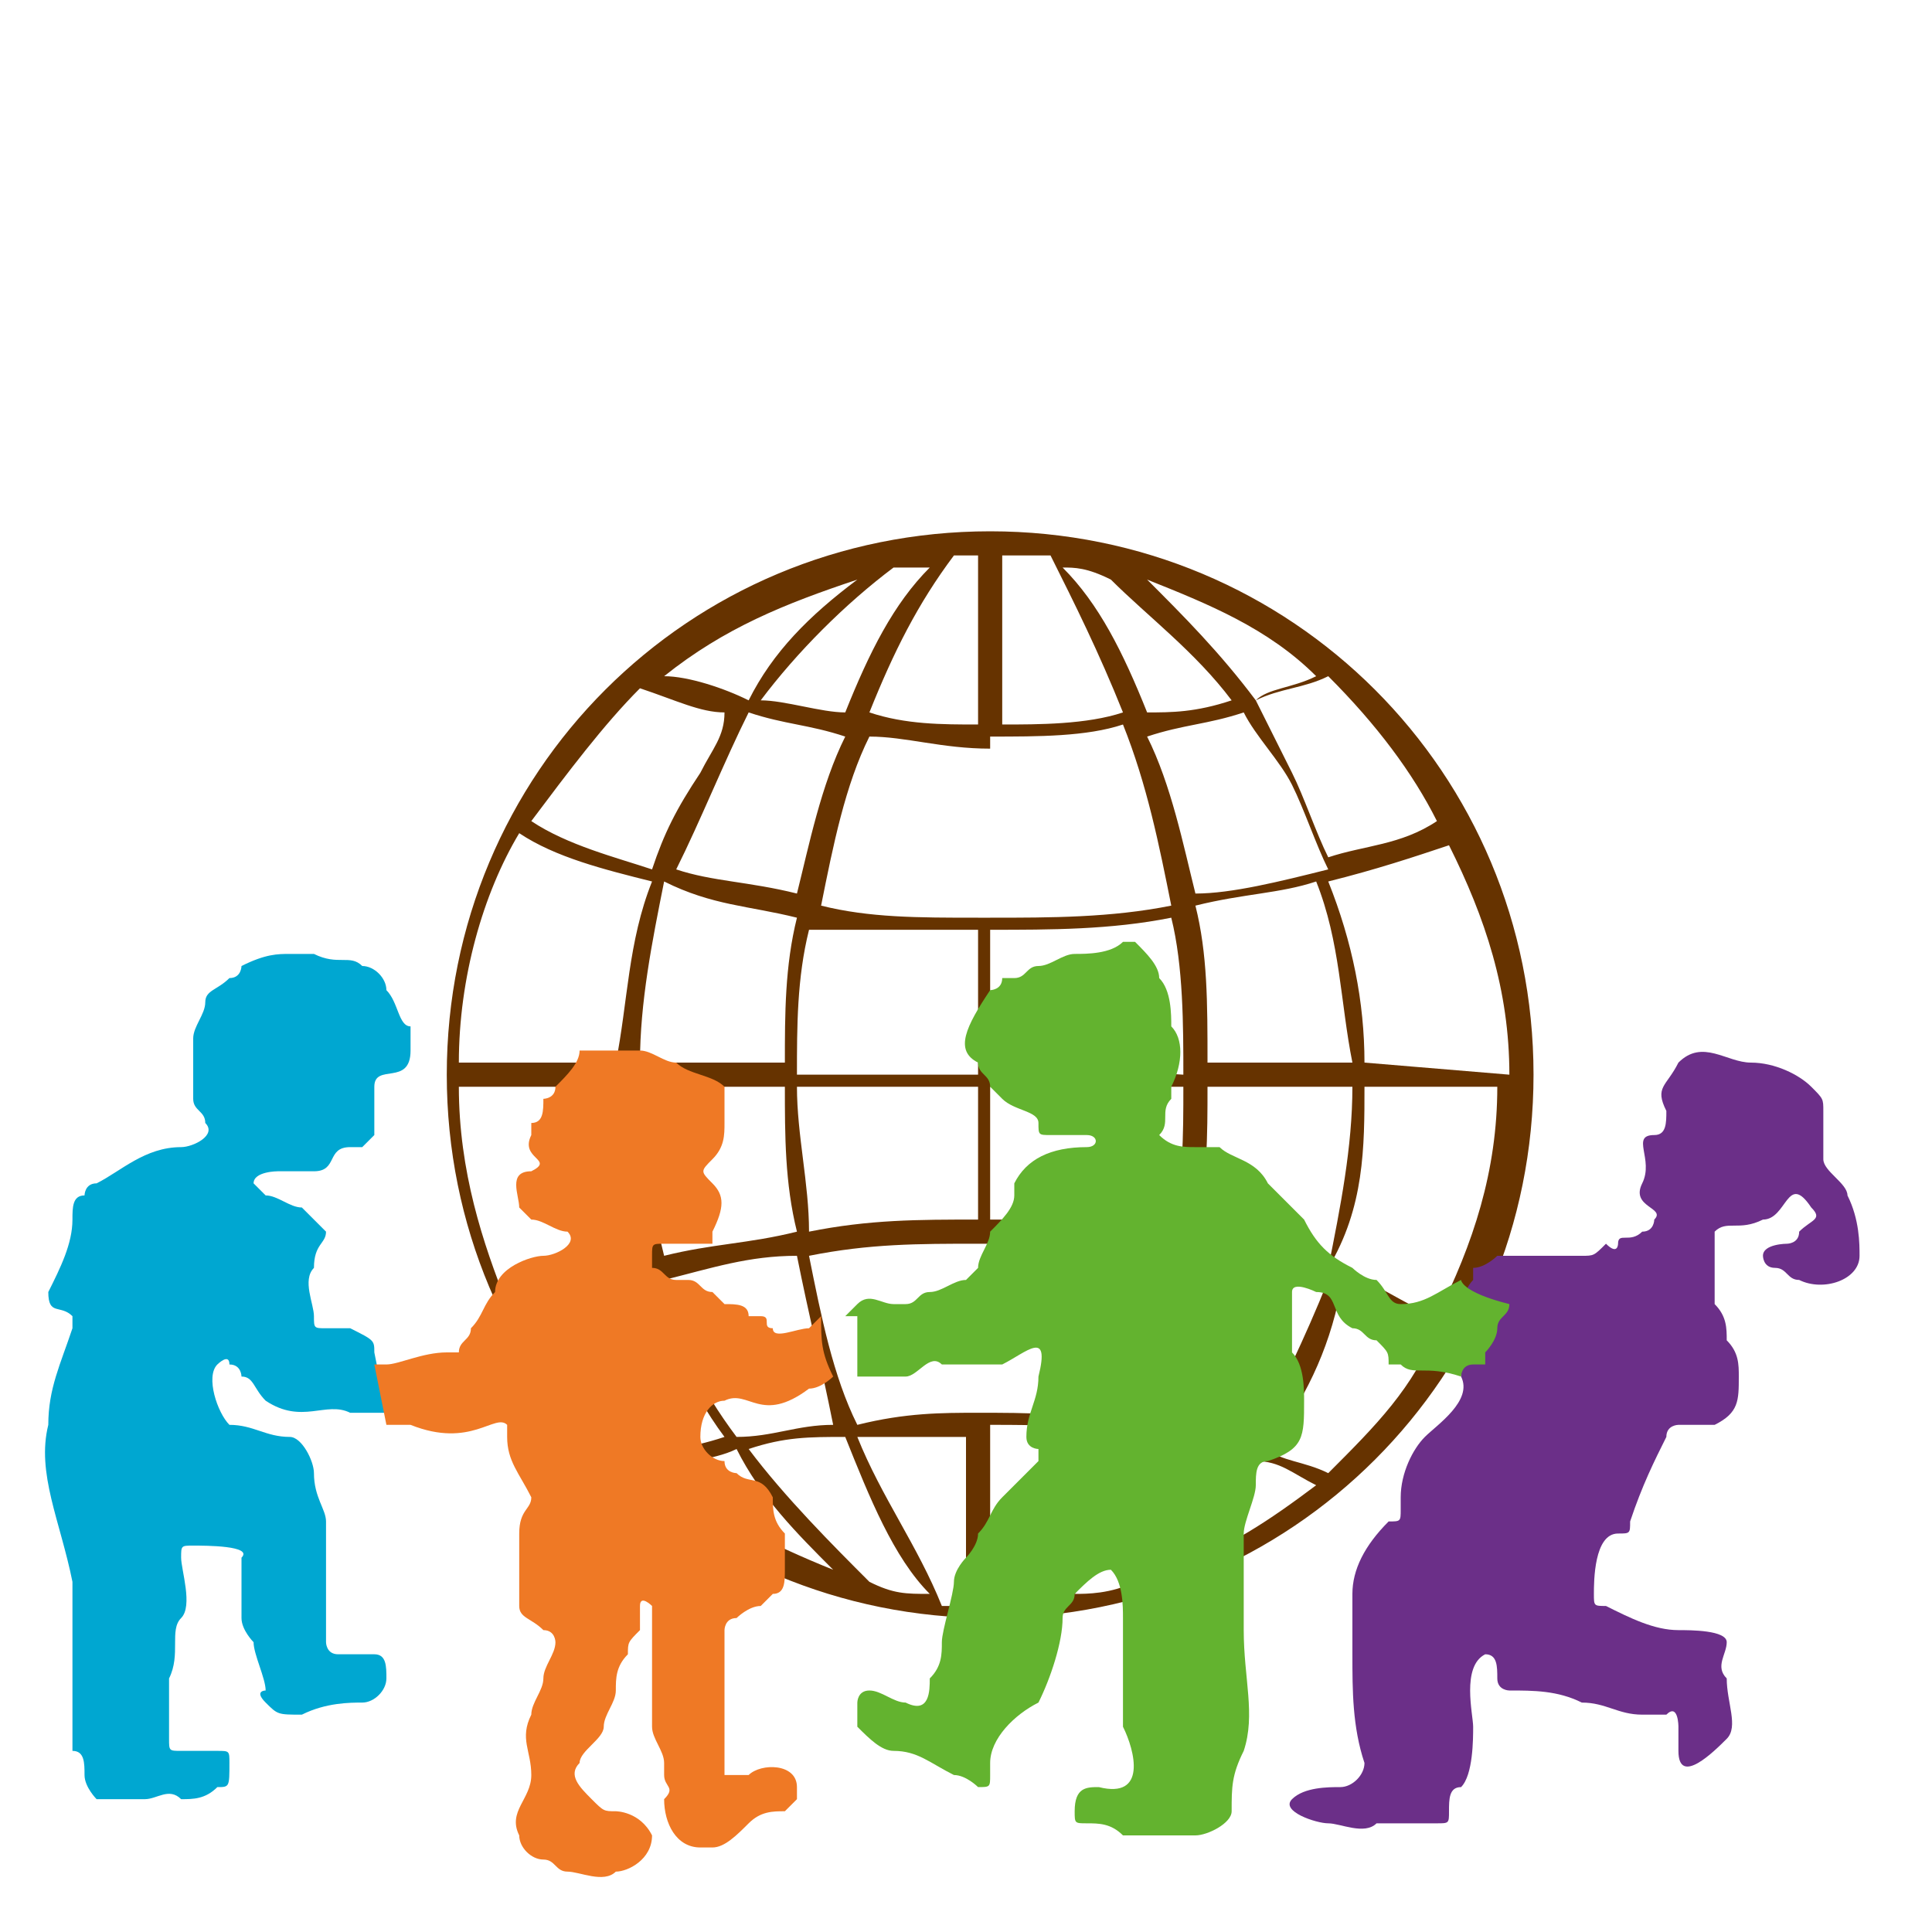
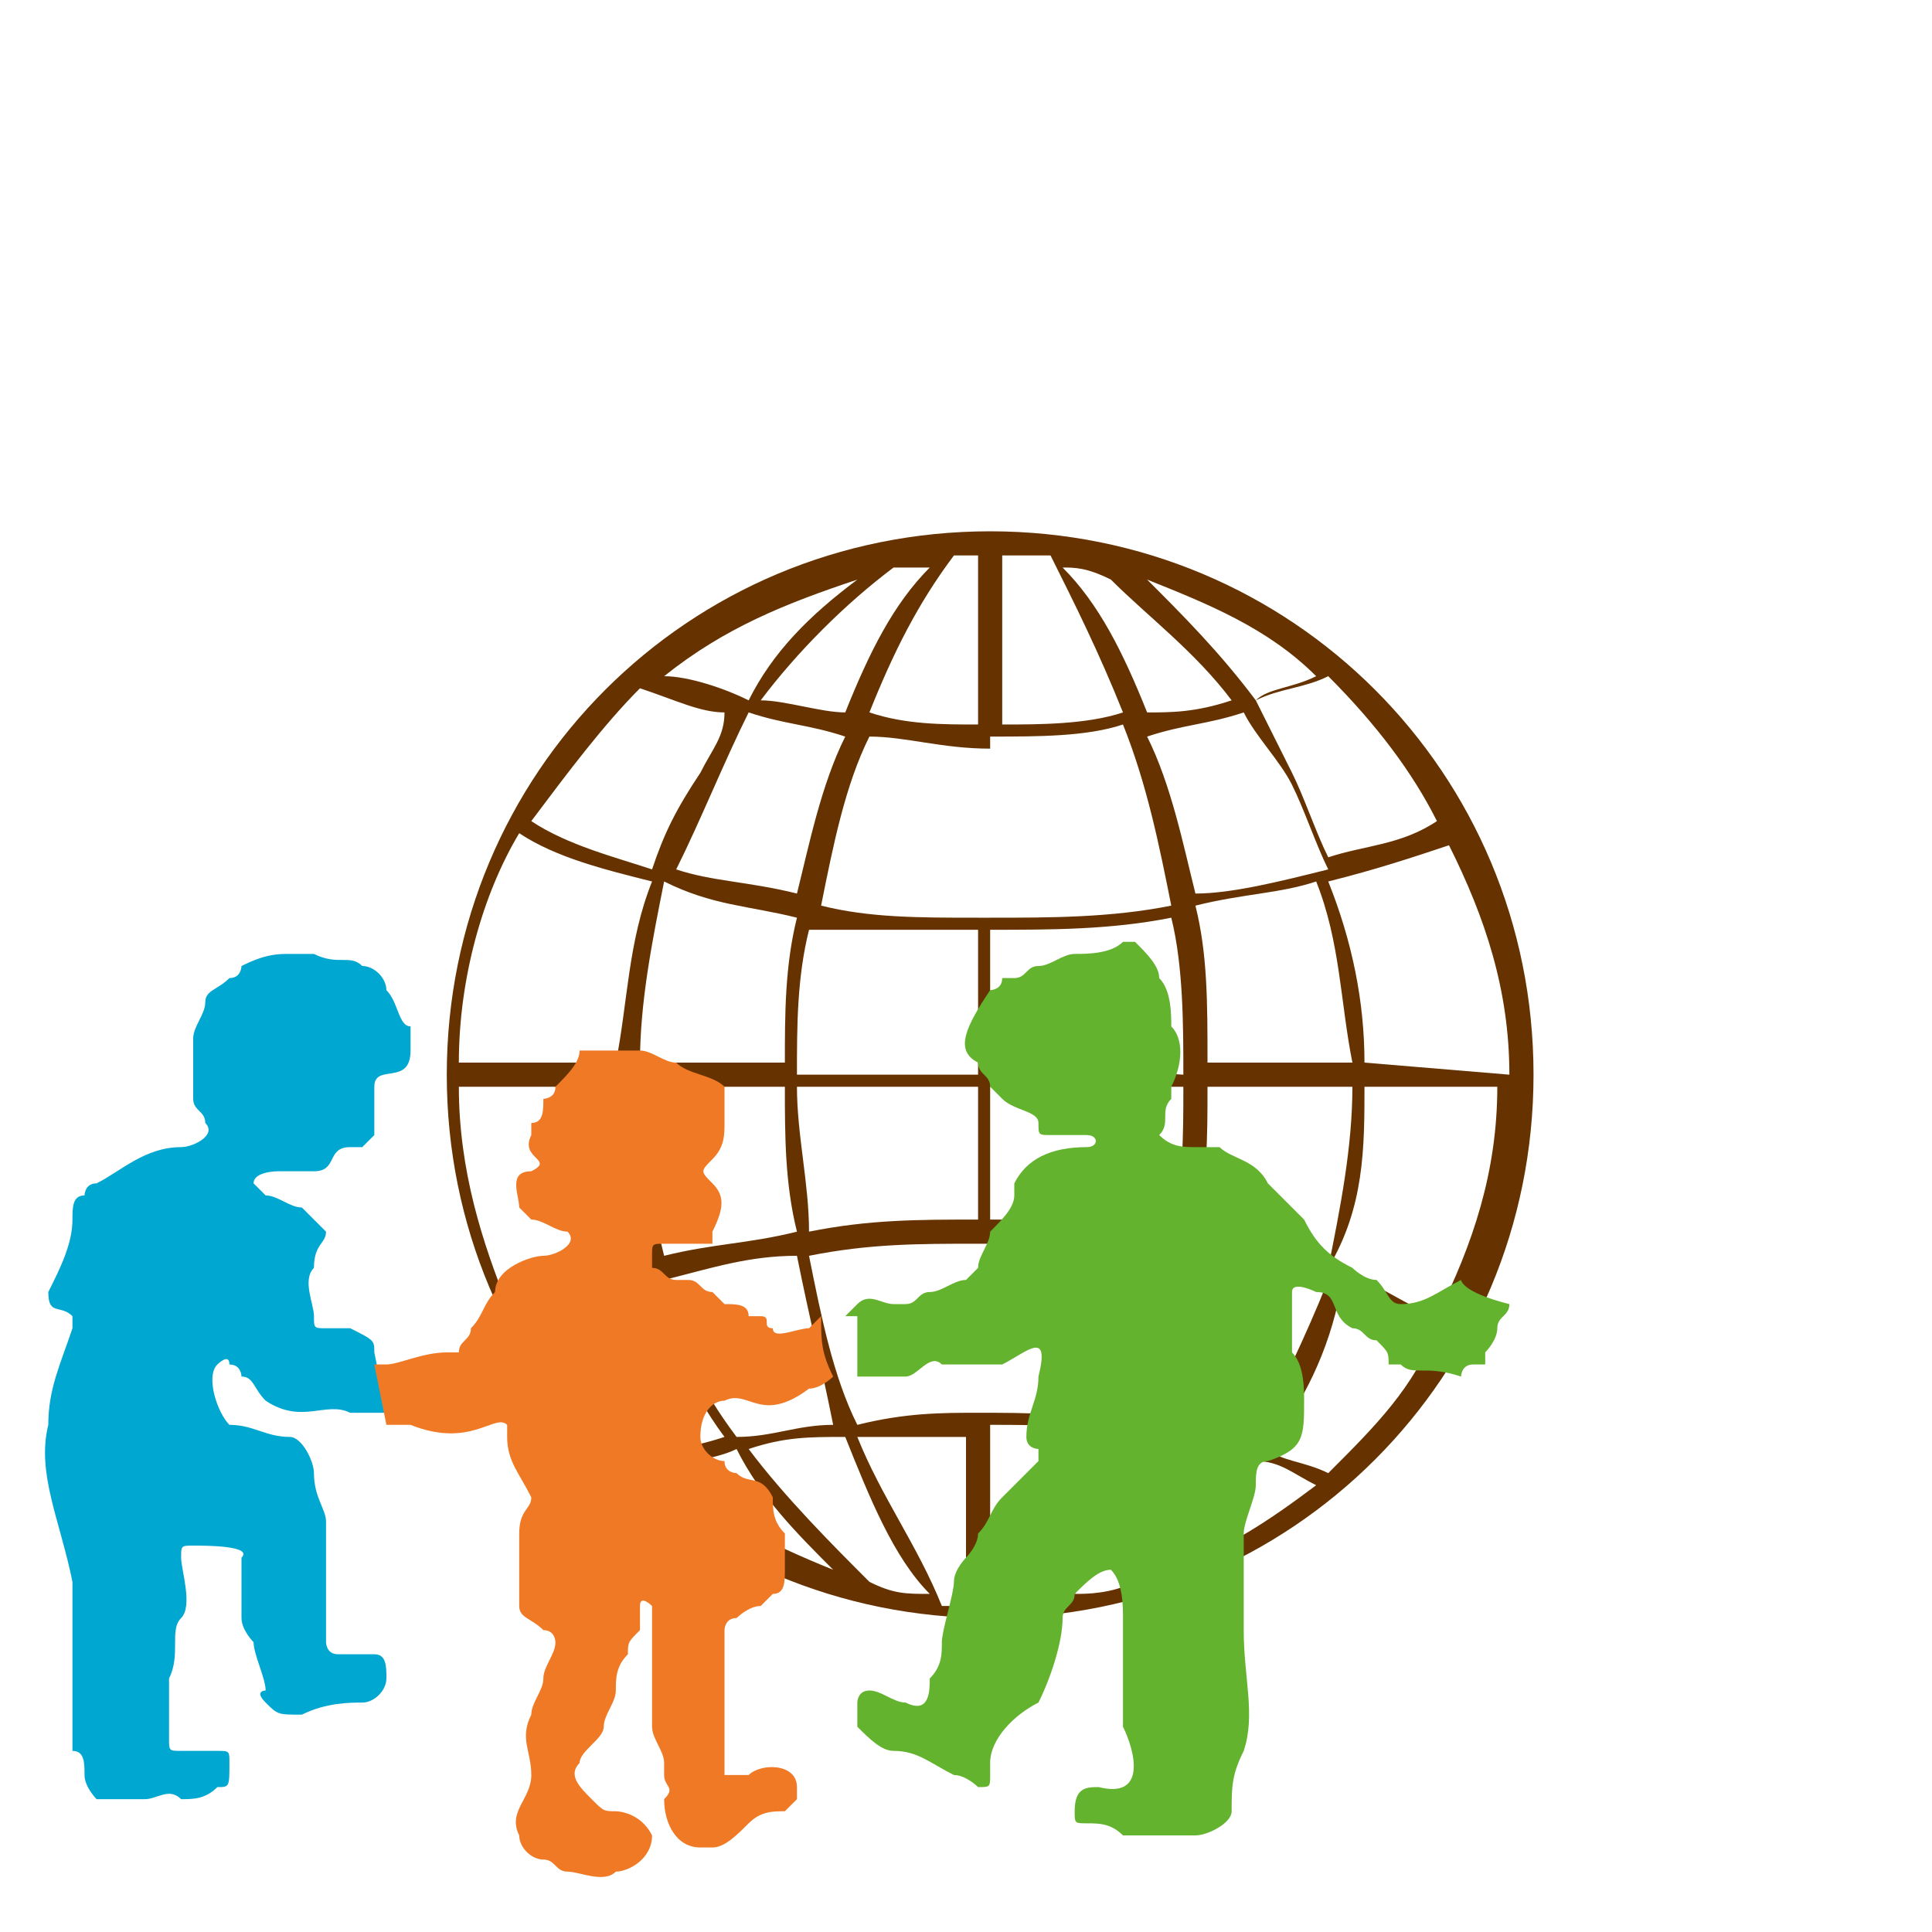
<svg xmlns="http://www.w3.org/2000/svg" version="1.1" id="Layer_1" x="0px" y="0px" viewBox="0 0 16 16" style="enable-background:new 0 0 16 16;" xml:space="preserve">
  <style type="text/css">
	.st0{fill:#663300;}
	.st1{fill:#6B2F88;}
	.st2{fill:#63B32F;}
	.st3{fill:#00A7D1;}
	.st4{fill:#EF7925;}
</style>
  <g id="krug">
    <path class="st0" d="M8.2,4.4c-2.5,0-4.5,2-4.5,4.5s2,4.5,4.5,4.5s4.5-2,4.5-4.5S10.7,4.4,8.2,4.4z M9.4,13.1   c-0.2,0.1-0.4,0.1-0.5,0.1c0.3-0.4,0.5-0.8,0.7-1.3c0.3,0,0.5,0.1,0.7,0.2C10,12.4,9.7,12.8,9.4,13.1z M10.4,12.1   c0.2,0,0.3,0.1,0.5,0.2c-0.4,0.3-0.7,0.5-1.2,0.7C10,12.7,10.2,12.4,10.4,12.1z M6.2,12c0.3-0.1,0.5-0.1,0.8-0.1   c0.2,0.5,0.4,1,0.7,1.3c-0.2,0-0.3,0-0.5-0.1C6.9,12.8,6.5,12.4,6.2,12z M6.9,13c-0.5-0.2-1.1-0.5-1.5-0.8c0.2-0.1,0.5-0.1,0.7-0.2   C6.3,12.4,6.6,12.7,6.9,13z M7.4,4.7c0.1,0,0.2,0,0.3,0C7.4,5,7.2,5.4,7,5.9c-0.2,0-0.5-0.1-0.7-0.1C6.6,5.4,7,5,7.4,4.7z M6.2,5.8   C6,5.7,5.7,5.6,5.5,5.6c0.5-0.4,1-0.6,1.6-0.8C6.7,5.1,6.4,5.4,6.2,5.8z M10.2,5.8C9.9,5.9,9.7,5.9,9.5,5.9C9.3,5.4,9.1,5,8.8,4.7   c0.1,0,0.2,0,0.4,0.1C9.5,5.1,9.9,5.4,10.2,5.8z M9.5,4.8c0.5,0.2,1,0.4,1.4,0.8c-0.2,0.1-0.4,0.1-0.5,0.2   C10.1,5.4,9.8,5.1,9.5,4.8z M10,8.8c0-0.5,0-0.9-0.1-1.3c0.4-0.1,0.7-0.1,1-0.2c0.2,0.5,0.2,1,0.3,1.5H10z M8.2,6.1   C8.2,6.1,8.3,6.1,8.2,6.1c0.4,0,0.8,0,1.1-0.1C9.5,6.5,9.6,7,9.7,7.5c-0.5,0.1-1,0.1-1.5,0.1L8.2,6.1L8.2,6.1z M8.1,7.6   c-0.5,0-0.9,0-1.3-0.1c0.1-0.5,0.2-1,0.4-1.4c0.3,0,0.6,0.1,1,0.1V7.6z M8.1,7.7v1.2H6.6c0-0.4,0-0.8,0.1-1.2   C7.2,7.7,7.6,7.7,8.1,7.7z M8.1,9v1.1c-0.5,0-0.9,0-1.4,0.1C6.7,9.8,6.6,9.4,6.6,9C6.6,9,8.1,9,8.1,9z M8.1,10.3v1.4h0   c-0.3,0-0.6,0-1,0.1c-0.2-0.4-0.3-0.9-0.4-1.4C7.2,10.3,7.6,10.3,8.1,10.3z M8.2,10.3c0.5,0,1,0,1.5,0.1c-0.1,0.5-0.2,1-0.4,1.4   c-0.4-0.1-0.8-0.1-1.2-0.1V10.3z M8.2,10.1V9h1.6c0,0.4,0,0.8-0.1,1.2C9.3,10.1,8.7,10.1,8.2,10.1z M8.2,8.8V7.7c0.5,0,1,0,1.5-0.1   C9.8,8,9.8,8.5,9.8,8.9L8.2,8.8L8.2,8.8z M9.9,7.4C9.8,7,9.7,6.5,9.5,6.1C9.8,6,10,6,10.3,5.9c0.1,0.2,0.3,0.4,0.4,0.6   c0.1,0.2,0.2,0.5,0.3,0.7C10.6,7.3,10.2,7.4,9.9,7.4z M9.3,5.9C9,6,8.6,6,8.3,6h0V4.6c0.1,0,0.2,0,0.4,0C8.9,5,9.1,5.4,9.3,5.9z    M8.1,6C7.8,6,7.5,6,7.2,5.9C7.4,5.4,7.6,5,7.9,4.6c0,0,0.1,0,0.2,0V6z M7,6.1C6.8,6.5,6.7,7,6.6,7.4c-0.4-0.1-0.7-0.1-1-0.2   C5.8,6.8,6,6.3,6.2,5.9C6.5,6,6.7,6,7,6.1z M6.6,7.6C6.5,8,6.5,8.4,6.5,8.8H5.3c0-0.5,0.1-1,0.2-1.5C5.9,7.5,6.2,7.5,6.6,7.6z    M5.1,8.8H3.8c0-0.7,0.2-1.4,0.5-1.9C4.6,7.1,5,7.2,5.4,7.3C5.2,7.8,5.2,8.3,5.1,8.8z M5.1,9c0,0.5,0.1,1,0.2,1.4   c-0.4,0.1-0.7,0.2-1.1,0.4C4,10.3,3.8,9.7,3.8,9C3.8,9,5.1,9,5.1,9z M5.3,9h1.2c0,0.4,0,0.8,0.1,1.2c-0.4,0.1-0.7,0.1-1.1,0.2   C5.4,10,5.3,9.5,5.3,9z M6.6,10.4c0.1,0.5,0.2,0.9,0.3,1.4c-0.3,0-0.5,0.1-0.8,0.1c-0.3-0.4-0.5-0.8-0.6-1.3   C5.9,10.5,6.2,10.4,6.6,10.4z M7.1,11.9c0.3,0,0.6,0,0.9,0h0v1.4c-0.1,0-0.1,0-0.2,0C7.6,12.8,7.3,12.4,7.1,11.9z M8.2,11.8   c0.4,0,0.7,0,1.1,0.1c-0.2,0.5-0.5,0.9-0.7,1.3c-0.1,0-0.3,0-0.4,0L8.2,11.8L8.2,11.8z M9.6,11.8c0.2-0.4,0.3-0.9,0.4-1.4   c0.4,0.1,0.7,0.1,1,0.2c-0.2,0.5-0.4,0.9-0.6,1.3C10.1,11.9,9.8,11.8,9.6,11.8z M9.9,10.2C10,9.8,10,9.4,10,9h1.2   c0,0.5-0.1,1-0.2,1.5C10.6,10.4,10.3,10.3,9.9,10.2z M11.3,9h1.1c0,0.7-0.2,1.3-0.5,1.9c-0.3-0.1-0.5-0.3-0.9-0.4   C11.3,10,11.3,9.5,11.3,9z M11.3,8.8c0-0.5-0.1-1-0.3-1.5C11.4,7.2,11.7,7.1,12,7c0.3,0.6,0.5,1.2,0.5,1.9L11.3,8.8L11.3,8.8z    M11.9,6.8C11.6,7,11.3,7,11,7.1c-0.1-0.2-0.2-0.5-0.3-0.7c-0.1-0.2-0.2-0.4-0.3-0.6c0.2-0.1,0.4-0.1,0.6-0.2   C11.4,6,11.7,6.4,11.9,6.8z M5.3,5.7c0.3,0.1,0.5,0.2,0.7,0.2C6,6.1,5.9,6.2,5.8,6.4C5.6,6.7,5.5,6.9,5.4,7.2   C5.1,7.1,4.7,7,4.4,6.8C4.7,6.4,5,6,5.3,5.7z M4.4,11c0.3-0.2,0.6-0.3,1-0.4C5.5,11,5.7,11.5,6,11.9c-0.3,0.1-0.5,0.1-0.7,0.2   C4.9,11.8,4.6,11.4,4.4,11z M11,12.2c-0.2-0.1-0.4-0.1-0.5-0.2c0.3-0.4,0.5-0.8,0.6-1.3c0.3,0.1,0.6,0.2,0.8,0.3   C11.7,11.5,11.4,11.8,11,12.2z" />
  </g>
  <g id="deca">
-     <path class="st1" d="M15.3,9.9c0-0.1-0.2-0.2-0.2-0.3c0-0.1,0-0.3,0-0.4c0-0.1,0-0.1-0.1-0.2c-0.1-0.1-0.3-0.2-0.5-0.2   c-0.2,0-0.4-0.2-0.6,0C13.8,9,13.7,9,13.8,9.2c0,0.1,0,0.2-0.1,0.2c-0.2,0,0,0.2-0.1,0.4c-0.1,0.2,0.2,0.2,0.1,0.3   c0,0,0,0.1-0.1,0.1c-0.1,0.1-0.2,0-0.2,0.1c0,0,0,0.1-0.1,0c-0.1,0.1-0.1,0.1-0.2,0.1c-0.1,0-0.3,0-0.4,0l0,0c-0.1,0-0.2,0-0.3,0   c0,0-0.1,0.1-0.2,0.1c0,0,0,0,0,0.1c-0.1,0.1-0.1,0.3-0.2,0.4c0,0.1-0.1,0.1-0.1,0.2c0,0,0,0.1-0.1,0.1c0.1,0,0.1,0,0.2,0   c0.1,0,0.1,0,0.1,0.1c0.1,0.2-0.2,0.4-0.3,0.5c-0.1,0.1-0.2,0.3-0.2,0.5c0,0,0,0.1,0,0.1c0,0.1,0,0.1-0.1,0.1   c-0.2,0.2-0.3,0.4-0.3,0.6c0,0.1,0,0.3,0,0.4c0,0,0,0.1,0,0.1c0,0.3,0,0.6,0.1,0.9c0,0.1-0.1,0.2-0.2,0.2c-0.1,0-0.3,0-0.4,0.1   c-0.1,0.1,0.2,0.2,0.3,0.2c0.1,0,0.3,0.1,0.4,0c0.1,0,0.2,0,0.3,0c0.1,0,0.1,0,0.2,0S12,15.1,12,15c0-0.1,0-0.2,0.1-0.2   c0.1-0.1,0.1-0.4,0.1-0.5c0-0.1-0.1-0.5,0.1-0.6c0.1,0,0.1,0.1,0.1,0.2c0,0.1,0.1,0.1,0.1,0.1c0.2,0,0.4,0,0.6,0.1   c0.2,0,0.3,0.1,0.5,0.1c0.1,0,0.1,0,0.2,0c0.1-0.1,0.1,0.1,0.1,0.1v0.2c0,0.3,0.3,0,0.4-0.1c0.1-0.1,0-0.3,0-0.5   c-0.1-0.1,0-0.2,0-0.3c0-0.1-0.3-0.1-0.4-0.1c-0.2,0-0.4-0.1-0.6-0.2c-0.1,0-0.1,0-0.1-0.1c0-0.1,0-0.5,0.2-0.5   c0.1,0,0.1,0,0.1-0.1c0.1-0.3,0.2-0.5,0.3-0.7c0-0.1,0.1-0.1,0.1-0.1c0.1,0,0.2,0,0.3,0c0.2-0.1,0.2-0.2,0.2-0.4   c0-0.1,0-0.2-0.1-0.3c0-0.1,0-0.2-0.1-0.3c0-0.1,0-0.2,0-0.2c0-0.1,0-0.2,0-0.4c0.1-0.1,0.2,0,0.4-0.1c0.2,0,0.2-0.4,0.4-0.1   c0.1,0.1,0,0.1-0.1,0.2c0,0.1-0.1,0.1-0.1,0.1c0,0-0.2,0-0.2,0.1c0,0,0,0.1,0.1,0.1c0.1,0,0.1,0.1,0.2,0.1c0.2,0.1,0.5,0,0.5-0.2   C15.4,10.3,15.4,10.1,15.3,9.9z" />
    <path class="st2" d="M12.1,10.6c-0.2,0.1-0.3,0.2-0.5,0.2c-0.1,0-0.1-0.1-0.2-0.2c-0.1,0-0.2-0.1-0.2-0.1l0,0   c-0.2-0.1-0.3-0.2-0.4-0.4c-0.1-0.1-0.2-0.2-0.3-0.3c-0.1-0.2-0.3-0.2-0.4-0.3c-0.1,0-0.1,0-0.2,0c-0.1,0-0.2,0-0.3-0.1   C9.7,9.3,9.6,9.2,9.7,9.1c0,0,0-0.1,0-0.1c0.1-0.2,0.1-0.4,0-0.5c0-0.1,0-0.3-0.1-0.4C9.6,8,9.5,7.9,9.4,7.8c0,0-0.1,0-0.1,0   C9.2,7.9,9,7.9,8.9,7.9C8.8,7.9,8.7,8,8.6,8c-0.1,0-0.1,0.1-0.2,0.1c0,0,0,0-0.1,0h0c0,0.1-0.1,0.1-0.1,0.1C8,8.5,7.9,8.7,8.1,8.8   C8.1,8.9,8.2,8.9,8.2,9c0,0,0.1,0.1,0.1,0.1c0.1,0.1,0.3,0.1,0.3,0.2c0,0.1,0,0.1,0.1,0.1c0.1,0,0.2,0,0.3,0c0.1,0,0.1,0.1,0,0.1   c-0.3,0-0.5,0.1-0.6,0.3c0,0,0,0.1,0,0.1l0,0c0,0.1-0.1,0.2-0.2,0.3c0,0.1-0.1,0.2-0.1,0.3c0,0-0.1,0.1-0.1,0.1   c-0.1,0-0.2,0.1-0.3,0.1c-0.1,0-0.1,0.1-0.2,0.1c0,0-0.1,0-0.1,0c-0.1,0-0.2-0.1-0.3,0l-0.1,0.1l0.1,0c0,0,0,0.1,0,0.1   c0,0,0,0.1,0,0l0,0l0,0.1h0c0,0,0,0,0,0.1c0,0.1,0,0.1,0,0.2c0.1,0,0.1,0,0.4,0c0.1,0,0.2-0.2,0.3-0.1c0,0,0.1,0,0.1,0   c0.1,0,0.2,0,0.2,0c0.1,0,0.1,0,0.2,0c0.2-0.1,0.4-0.3,0.3,0.1c0,0.2-0.1,0.3-0.1,0.5c0,0.1,0.1,0.1,0.1,0.1c0,0,0,0.1,0,0.1   c-0.1,0.1-0.2,0.2-0.3,0.3c0,0,0,0,0,0c-0.1,0.1-0.1,0.2-0.2,0.3c0,0.1-0.1,0.2-0.1,0.2C8,12.9,7.9,13,7.9,13.1   c0,0.1-0.1,0.4-0.1,0.5c0,0.1,0,0.2-0.1,0.3c0,0.1,0,0.3-0.2,0.2c-0.1,0-0.2-0.1-0.3-0.1c-0.1,0-0.1,0.1-0.1,0.1s0,0.1,0,0.2   c0.1,0.1,0.2,0.2,0.3,0.2c0.2,0,0.3,0.1,0.5,0.2c0.1,0,0.2,0.1,0.2,0.1c0.1,0,0.1,0,0.1-0.1c0,0,0,0,0,0c0,0,0,0,0-0.1   c0-0.2,0.2-0.4,0.4-0.5c0.1-0.2,0.2-0.5,0.2-0.7c0-0.1,0.1-0.1,0.1-0.2c0.1-0.1,0.2-0.2,0.3-0.2c0,0,0,0,0,0   c0.1,0.1,0.1,0.3,0.1,0.4c0,0.1,0,0.2,0,0.3c0,0.1,0,0.2,0,0.2c0,0,0,0,0,0.1c0,0.1,0,0.2,0,0.3c0.1,0.2,0.2,0.6-0.2,0.5   c-0.1,0-0.2,0-0.2,0.2c0,0.1,0,0.1,0.1,0.1c0.1,0,0.2,0,0.3,0.1c0.1,0,0.1,0,0.2,0c0.1,0,0.2,0,0.4,0c0.1,0,0.3-0.1,0.3-0.2   c0-0.2,0-0.3,0.1-0.5c0.1-0.3,0-0.6,0-1l0,0c0-0.1,0-0.2,0-0.3c0,0,0-0.1,0-0.1c0-0.1,0-0.2,0-0.2c0-0.1,0-0.1,0-0.2l0,0   c0-0.1,0.1-0.3,0.1-0.4c0-0.1,0-0.2,0.1-0.2c0.3-0.1,0.3-0.2,0.3-0.5c0-0.1,0-0.3-0.1-0.4c0-0.2,0-0.3,0-0.5c0-0.1,0.2,0,0.2,0   c0.2,0,0.1,0.2,0.3,0.3c0.1,0,0.1,0.1,0.2,0.1l0,0c0.1,0.1,0.1,0.1,0.1,0.2c0,0,0,0,0.1,0c0.1,0.1,0.2,0,0.5,0.1c0,0,0-0.1,0.1-0.1   c0,0,0,0,0,0v0c0,0,0,0,0.1,0c0,0,0,0,0-0.1c0,0,0.1-0.1,0.1-0.2c0-0.1,0.1-0.1,0.1-0.2C12.1,10.7,12.1,10.6,12.1,10.6L12.1,10.6z" />
    <path class="st3" d="M2.9,11C2.9,11,2.9,11,2.9,11c-0.1,0-0.1,0-0.2,0c-0.1,0-0.1,0-0.1-0.1c0-0.1-0.1-0.3,0-0.4l0,0   c0-0.2,0.1-0.2,0.1-0.3l0,0c-0.1-0.1-0.1-0.1-0.2-0.2c0,0,0,0,0,0s0,0,0,0l0,0C2.4,10,2.3,9.9,2.2,9.9c0,0-0.1-0.1-0.1-0.1   c0-0.1,0.2-0.1,0.2-0.1c0.1,0,0.1,0,0.2,0c0,0,0.1,0,0.1,0c0.2,0,0.1-0.2,0.3-0.2c0,0,0.1,0,0.1,0c0,0,0,0,0.1-0.1l0,0   c0,0,0-0.1,0-0.1c0,0,0,0,0,0s0,0,0-0.1c0,0,0,0,0-0.1s0-0.1,0-0.1c0-0.2,0.3,0,0.3-0.3c0-0.1,0-0.1,0-0.2C3.3,8.5,3.3,8.3,3.2,8.2   C3.2,8.1,3.1,8,3,8C2.9,7.9,2.8,8,2.6,7.9c-0.1,0-0.1,0-0.2,0c-0.1,0-0.2,0-0.4,0.1C2,8,2,8.1,1.9,8.1C1.8,8.2,1.7,8.2,1.7,8.3   c0,0.1-0.1,0.2-0.1,0.3c0,0.2,0,0.4,0,0.5c0,0.1,0.1,0.1,0.1,0.2c0.1,0.1-0.1,0.2-0.2,0.2c-0.3,0-0.5,0.2-0.7,0.3   c-0.1,0-0.1,0.1-0.1,0.1c-0.1,0-0.1,0.1-0.1,0.2c0,0.2-0.1,0.4-0.2,0.6c0,0.2,0.1,0.1,0.2,0.2c0,0,0,0.1,0,0.1   c-0.1,0.3-0.2,0.5-0.2,0.8c-0.1,0.4,0.1,0.8,0.2,1.3c0,0.3,0,0.6,0,0.8c0,0.1,0,0.3,0,0.4c0,0.1,0,0.1,0,0.2c0.1,0,0.1,0.1,0.1,0.2   c0,0.1,0.1,0.2,0.1,0.2c0.1,0,0.2,0,0.4,0c0.1,0,0.2-0.1,0.3,0c0.1,0,0.2,0,0.3-0.1c0.1,0,0.1,0,0.1-0.2c0-0.1,0-0.1-0.1-0.1   c-0.1,0-0.2,0-0.3,0c-0.1,0-0.1,0-0.1-0.1c0-0.2,0-0.3,0-0.5c0.1-0.2,0-0.4,0.1-0.5s0-0.4,0-0.5c0-0.1,0-0.1,0.1-0.1   c0.1,0,0.5,0,0.4,0.1c0,0.2,0,0.3,0,0.5c0,0.1,0.1,0.2,0.1,0.2c0,0.1,0.1,0.3,0.1,0.4C2.2,14,2.1,14,2.2,14.1   c0.1,0.1,0.1,0.1,0.3,0.1c0.2-0.1,0.4-0.1,0.5-0.1c0.1,0,0.2-0.1,0.2-0.2c0-0.1,0-0.2-0.1-0.2c-0.1,0-0.2,0-0.3,0   c-0.1,0-0.1-0.1-0.1-0.1c0-0.1,0-0.2,0-0.4c0-0.1,0-0.2,0-0.3c0-0.1,0-0.2,0-0.3c0-0.1-0.1-0.2-0.1-0.4c0-0.1-0.1-0.3-0.2-0.3   c-0.2,0-0.3-0.1-0.5-0.1c-0.1-0.1-0.2-0.4-0.1-0.5c0,0,0.1-0.1,0.1,0c0.1,0,0.1,0.1,0.1,0.1c0.1,0,0.1,0.1,0.2,0.2   c0.3,0.2,0.5,0,0.7,0.1c0.1,0,0.1,0,0.2,0c0,0,0.1,0,0.1,0l-0.1-0.5C3.1,11.1,3.1,11.1,2.9,11z" />
    <path class="st4" d="M6,11.6c0.2-0.1,0.3,0.2,0.7-0.1c0.1,0,0.2-0.1,0.2-0.1c-0.1-0.2-0.1-0.3-0.1-0.5L6.7,11c-0.1,0-0.3,0.1-0.3,0   l0,0c-0.1,0,0-0.1-0.1-0.1c0,0-0.1,0-0.1,0c0-0.1-0.1-0.1-0.2-0.1c0,0-0.1-0.1-0.1-0.1c-0.1,0-0.1-0.1-0.2-0.1c0,0-0.1,0-0.1,0   c-0.1,0-0.1-0.1-0.2-0.1c0,0,0-0.1,0-0.1c0-0.1,0-0.1,0.1-0.1s0.2,0,0.2,0c0,0,0,0,0.1,0c0,0,0.1,0,0.1,0c0,0,0-0.1,0-0.1   C6,10,6,9.9,5.9,9.8c-0.1-0.1-0.1-0.1,0-0.2C6,9.5,6,9.4,6,9.3C6,9.2,6,9.1,6,9C5.9,8.9,5.7,8.9,5.6,8.8c-0.1,0-0.2-0.1-0.3-0.1   c-0.2,0-0.3,0-0.5,0C4.8,8.8,4.7,8.9,4.6,9c0,0.1-0.1,0.1-0.1,0.1c0,0.1,0,0.2-0.1,0.2c0,0,0,0,0,0.1c-0.1,0.2,0.2,0.2,0,0.3   c-0.2,0-0.1,0.2-0.1,0.3c0,0,0.1,0.1,0.1,0.1c0.1,0,0.2,0.1,0.3,0.1c0.1,0.1-0.1,0.2-0.2,0.2c-0.1,0-0.4,0.1-0.4,0.3   c-0.1,0.1-0.1,0.2-0.2,0.3c0,0.1-0.1,0.1-0.1,0.2c0,0,0,0-0.1,0c-0.2,0-0.4,0.1-0.5,0.1c0,0-0.1,0-0.1,0l0.1,0.5c0.1,0,0.1,0,0.2,0   c0.5,0.2,0.7-0.1,0.8,0c0,0,0,0,0,0.1c0,0.2,0.1,0.3,0.2,0.5c0,0.1-0.1,0.1-0.1,0.3c0,0.1,0,0.1,0,0.2c0,0.1,0,0.2,0,0.3   c0,0,0,0.1,0,0.1c0,0.1,0.1,0.1,0.2,0.2c0.1,0,0.1,0.1,0.1,0.1c0,0.1-0.1,0.2-0.1,0.3c0,0.1-0.1,0.2-0.1,0.3c-0.1,0.2,0,0.3,0,0.5   c0,0.2-0.2,0.3-0.1,0.5c0,0.1,0.1,0.2,0.2,0.2c0.1,0,0.1,0.1,0.2,0.1c0.1,0,0.3,0.1,0.4,0c0.1,0,0.3-0.1,0.3-0.3   C5.3,15,5.1,15,5.1,15c-0.1,0-0.1,0-0.2-0.1c-0.1-0.1-0.2-0.2-0.1-0.3C4.8,14.5,5,14.4,5,14.3c0-0.1,0.1-0.2,0.1-0.3   c0-0.1,0-0.2,0.1-0.3c0-0.1,0-0.1,0.1-0.2c0-0.1,0-0.1,0-0.2c0-0.1,0.1,0,0.1,0s0,0.1,0,0.1c0,0,0,0,0,0.1c0,0.1,0,0.2,0,0.2   c0,0,0,0.1,0,0.1c0,0.1,0,0.2,0,0.2c0,0.1,0,0.2,0,0.3c0,0.1,0.1,0.2,0.1,0.3c0,0,0,0.1,0,0.1c0,0.1,0.1,0.1,0,0.2   c0,0.2,0.1,0.4,0.3,0.4c0.1,0,0.1,0,0.1,0c0.1,0,0.2-0.1,0.3-0.2C6.3,15,6.4,15,6.5,15c0,0,0.1-0.1,0.1-0.1c0,0,0,0,0-0.1   c0-0.2-0.3-0.2-0.4-0.1c-0.1,0-0.2,0-0.2,0s0-0.2,0-0.2c0,0,0-0.1,0-0.1c0-0.1,0-0.3,0-0.4c0-0.1,0-0.2,0-0.3c0-0.1,0-0.2,0-0.2   c0,0,0-0.1,0.1-0.1c0,0,0.1-0.1,0.2-0.1c0,0,0,0,0.1-0.1c0.1,0,0.1-0.1,0.1-0.2c0-0.1,0-0.1,0-0.1c0-0.1,0-0.1,0-0.2   c-0.1-0.1-0.1-0.2-0.1-0.3c-0.1-0.2-0.2-0.1-0.3-0.2c0,0-0.1,0-0.1-0.1c-0.1,0-0.2-0.1-0.2-0.2C5.8,11.7,5.9,11.6,6,11.6z" />
  </g>
</svg>